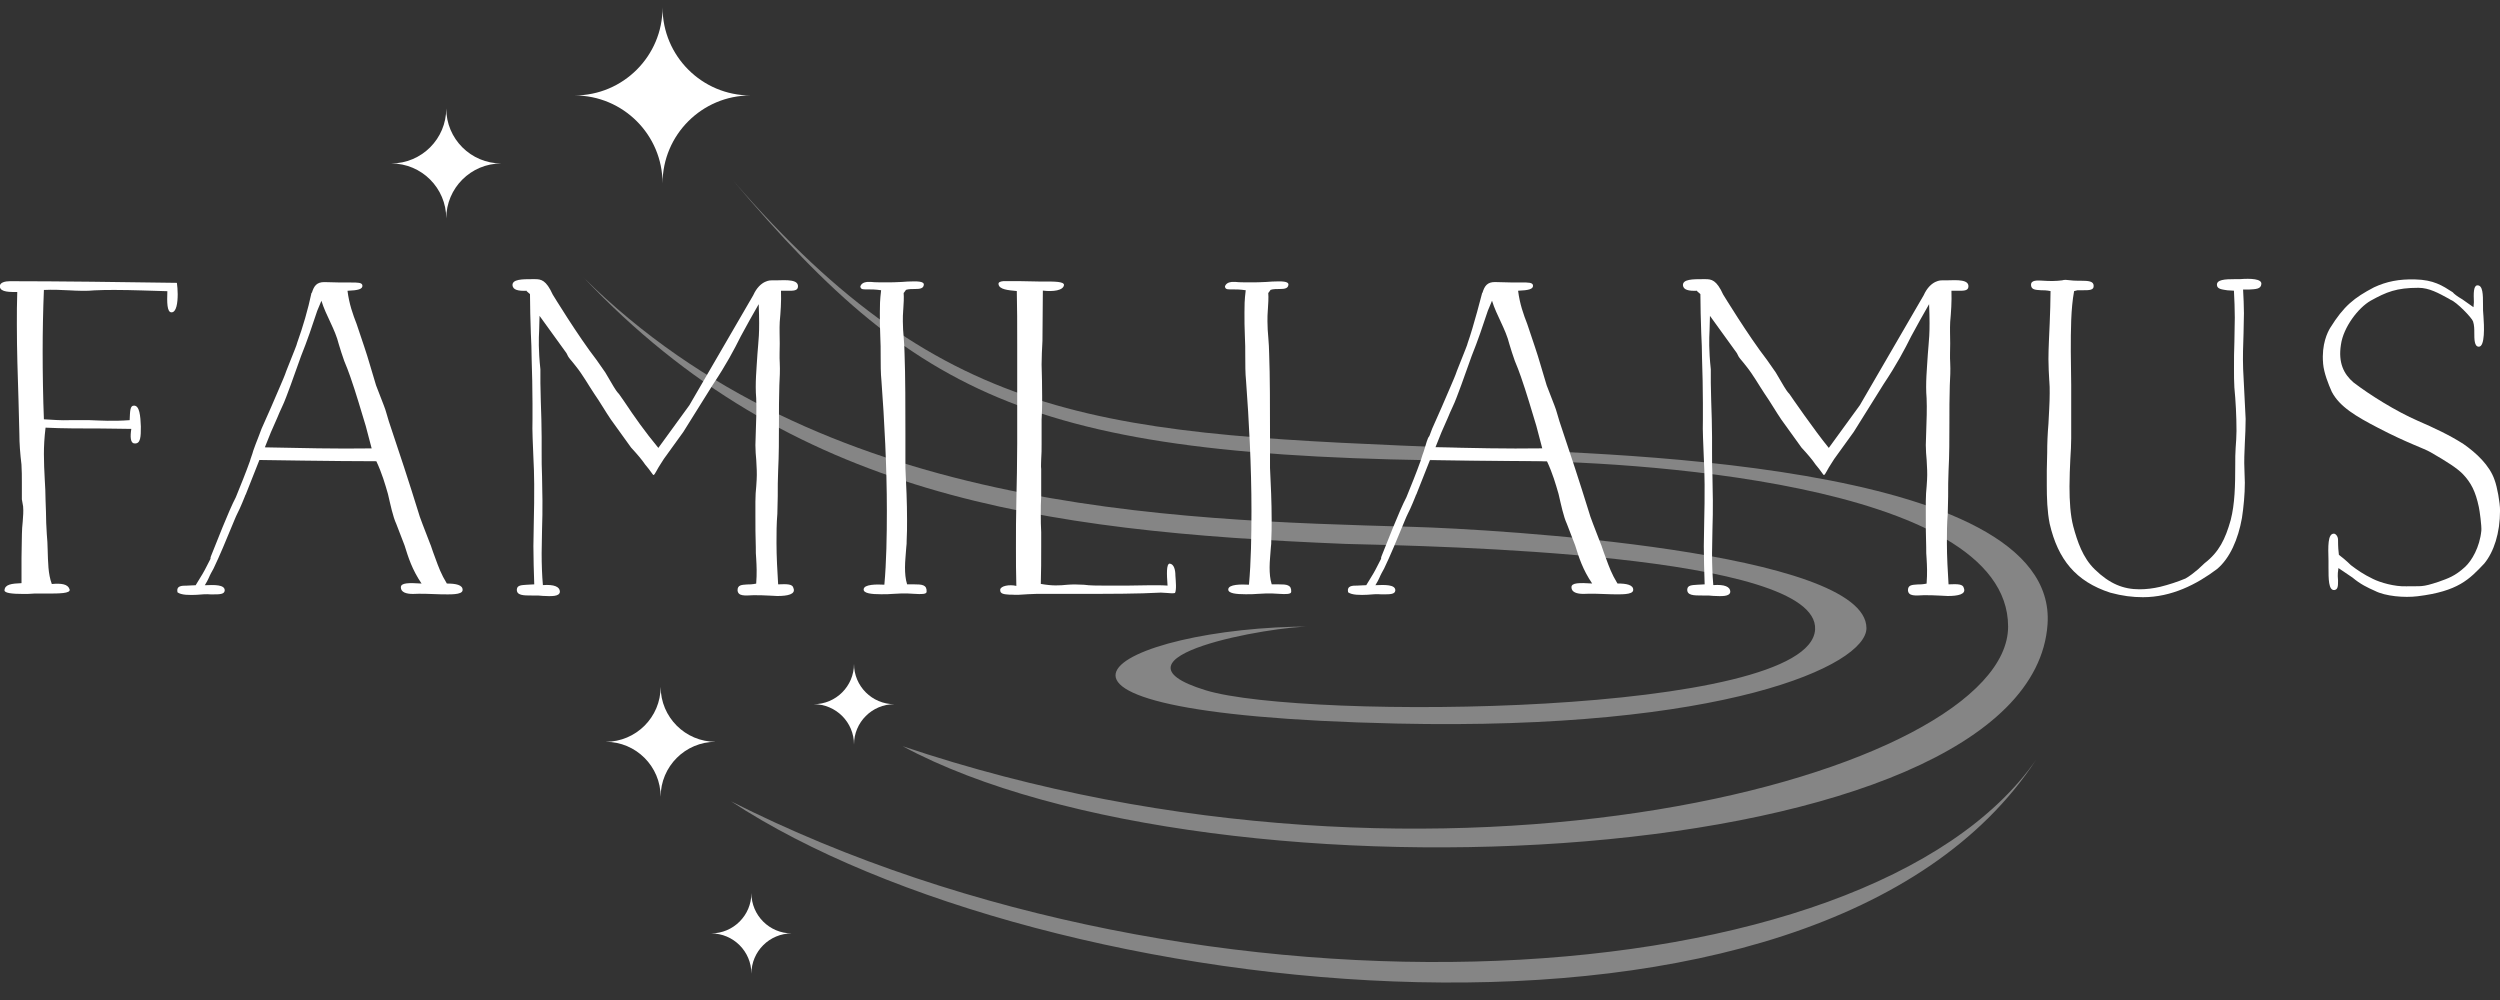
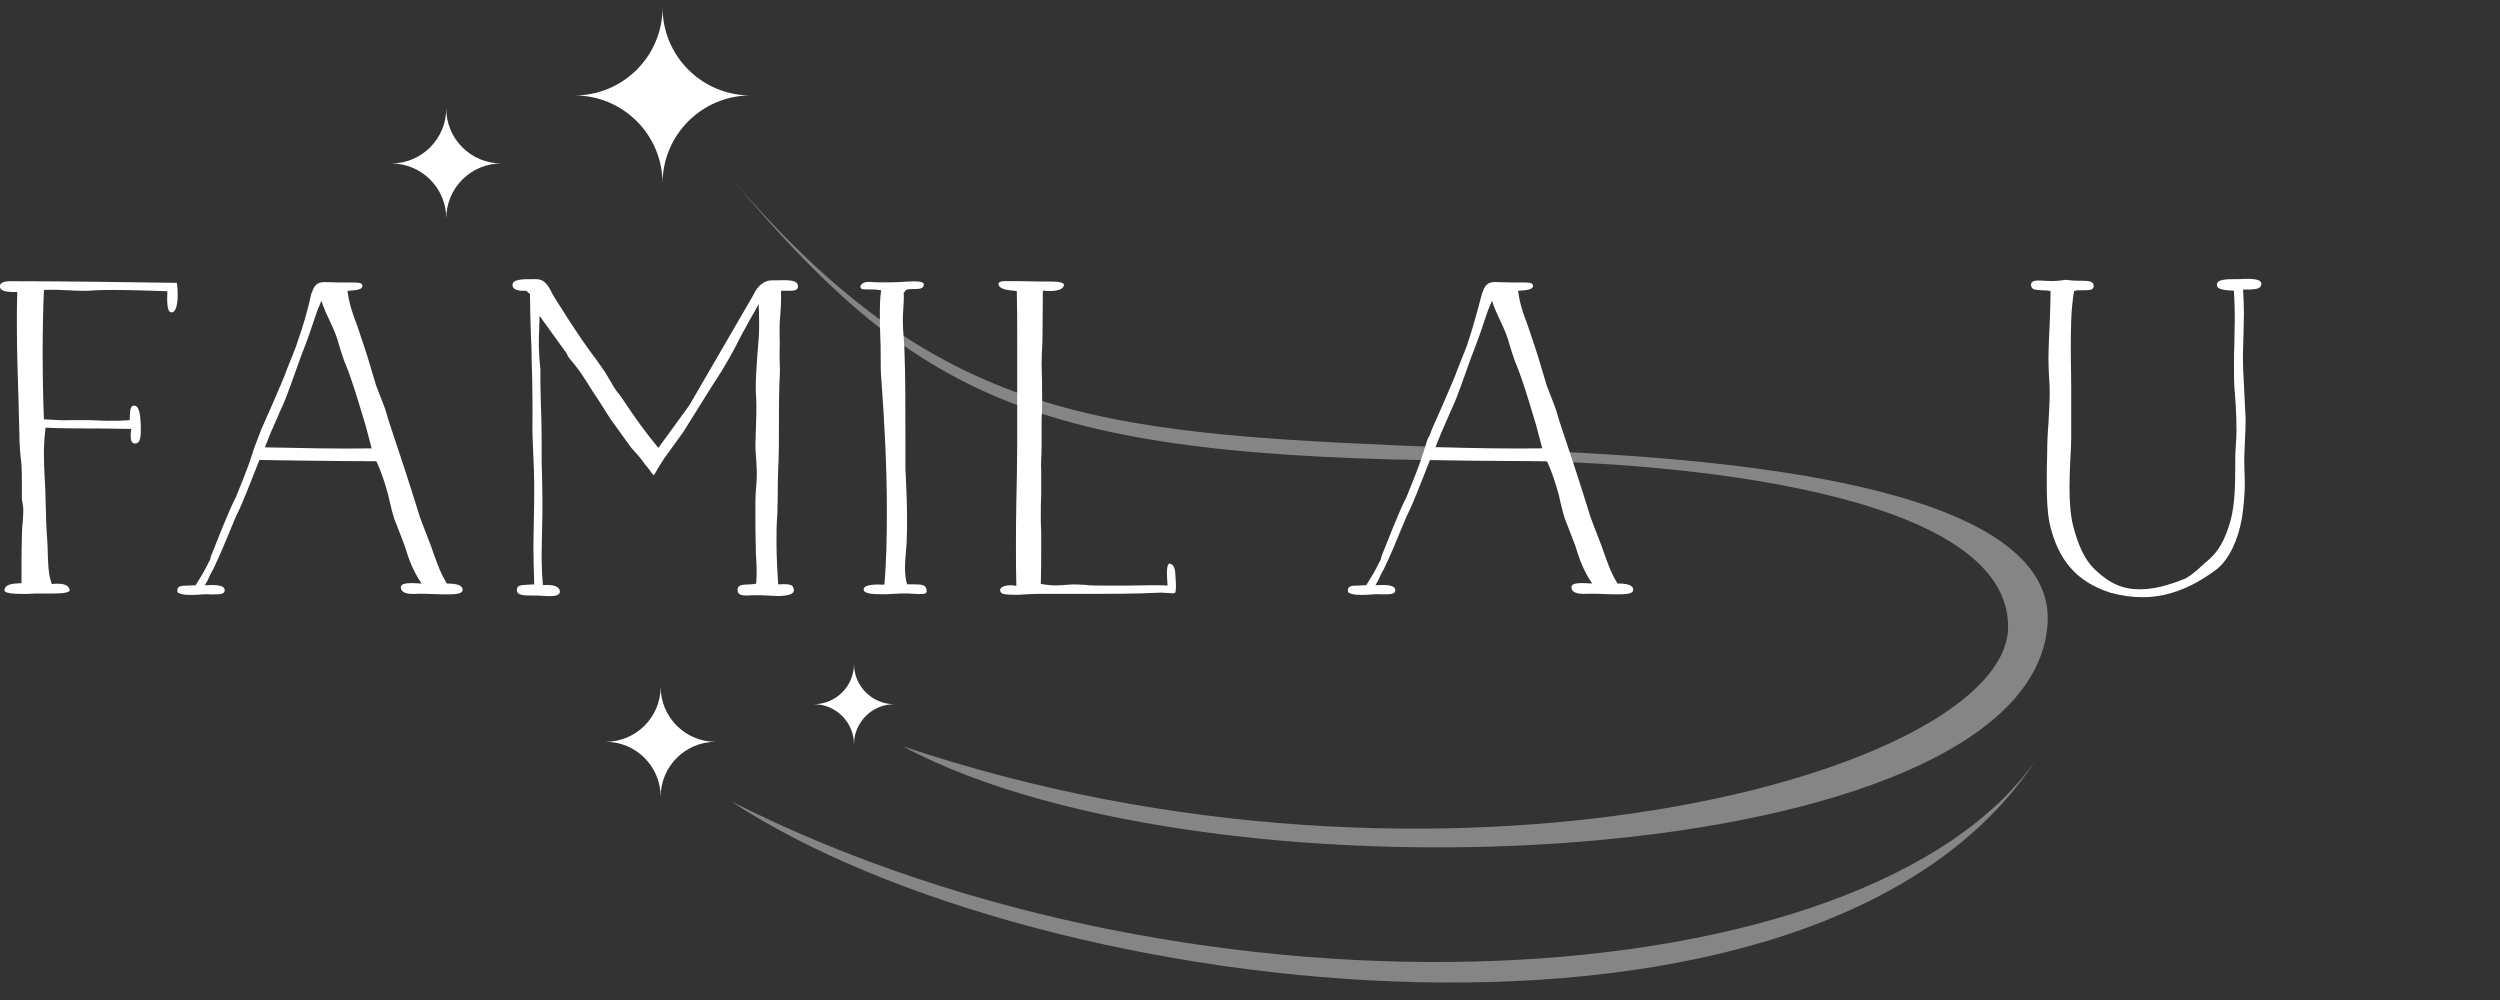
<svg xmlns="http://www.w3.org/2000/svg" id="Ebene_1" viewBox="0 0 500 200">
  <rect x="0" y="0" width="500" height="200" fill="#333333" stroke="none" />
  <defs>
    <style>.cls-1,.cls-2{fill:#fff;}.cls-2{opacity:.4;}</style>
  </defs>
  <path class="cls-1" d="M150.11,19.09c-9.72,0-17.6,7.88-17.6,17.6,0-9.72-7.88-17.6-17.6-17.6,9.72,0,17.6-7.88,17.6-17.6,0,9.72,7.88,17.6,17.6,17.6Z" />
  <path class="cls-1" d="M100.25,32.69c-6.07,0-11,4.92-11,11,0-6.07-4.92-11-11-11,6.07,0,11-4.92,11-11,0,6.07,4.92,11,11,11Z" />
  <path class="cls-1" d="M143.13,148.36c-6.07,0-11,4.92-11,11,0-6.07-4.92-11-11-11,6.07,0,11-4.92,11-11,0,6.07,4.92,11,11,11Z" />
  <path class="cls-1" d="M178.86,140.84c-4.45,0-8.06,3.61-8.06,8.06,0-4.45-3.61-8.06-8.06-8.06,4.45,0,8.06-3.61,8.06-8.06,0,4.45,3.61,8.06,8.06,8.06Z" />
-   <path class="cls-1" d="M158.34,186.68c-4.45,0-8.06,3.61-8.06,8.06,0-4.45-3.61-8.06-8.06-8.06,4.45,0,8.06-3.61,8.06-8.06,0,4.45,3.61,8.06,8.06,8.06Z" />
  <path class="cls-2" d="M146.54,36c42.93,49.72,74.74,50.75,146.86,53.65,23.28,.94,118.43,2.06,116.11,35.22-3.47,49.56-166.52,58.03-228.98,24.37,107.91,36.38,221.09,5.37,221.09-23.92s-77.92-33.14-98.87-33.14c-94.01,0-117.77-10.67-156.21-56.18Z" />
-   <path class="cls-2" d="M116.72,55.51c47.22,46.78,117.09,48.47,165.83,49.86,17.01,.48,90.74,4.94,90.74,20.26,0,7.42-28.51,20.55-94.02,19.08-87.83-1.97-55.86-19.41-16.94-19.41-7.87-.11-42.97,6.08-21.17,12.76,19.51,5.98,120.96,5.14,121.86-12.18,.79-15.19-75.76-16.65-93.95-17.1-61.34-2.51-111.02-9.57-152.34-53.27Z" />
  <path class="cls-2" d="M407.24,151.92c-43.64,66.78-199.07,49.15-261.04,8.34,94.34,47.73,227.43,40.11,261.04-8.34Z" />
  <g>
    <path class="cls-1" d="M35.38,56.58c.08,.66,.16,1.41,.16,2.24,0,1.74-.25,3.65-1.24,3.65-.91,0-.91-1.99-.83-4.23-3.15-.08-7.13-.25-10.44-.25-1.33,0-2.82,0-4.14,.08-1.49,.17-3.56,.08-4.97,0-1.57-.08-3.4-.17-5.14-.08-.17,4.06-.25,8.46-.25,12.27,0,4.31,.08,9.37,.25,13.6,1.66,.08,3.31,.25,5.22,.17h3.89c2.24,.08,4.72,.25,8.04,0,.08-1.82,.08-2.9,.83-2.9,1.16-.08,1.33,2.07,1.41,4.15,0,1.99,0,3.57-1.33,3.4-.75-.08-.83-1.33-.58-2.9-1.57,0-4.14-.08-5.96-.08-3.56,0-7.95,0-11.19-.17-.25,2.07-.33,3.73-.33,5.31,0,1.66,.08,3.4,.17,5.06,.08,1.41,.16,2.74,.16,4.15,0,.75,.08,1.49,.08,2.24,0,1.58,.08,3.07,.17,4.56,.08,1,.17,2.07,.17,3.07,.08,2.49,.08,4.89,.83,6.88,1.91-.17,3.23,0,3.56,1.08,.25,.83-2.16,.83-4.56,.83h-2.49c-1.16,.08-1.24,.08-2.24,.08-2.15,0-3.81-.17-3.73-.75,.08-1.16,1.41-1.33,3.4-1.41v-5.06c0-1.58,.08-3.15,.08-4.73,0-.83,.08-1.66,.16-2.49,.08-1.08,.17-2.07,.08-3.07,0-.17-.16-.75-.25-1.41v-3.32c0-1.24,0-2.49-.08-3.65-.25-2.07-.42-4.15-.42-6.22l-.17-6.63c-.16-5.06-.33-10.04-.33-15.18,0-1.91,0-4.48,.08-6.47-1.33,0-3.4,.08-3.48-1.08-.08-.83,1.08-1.08,1.99-1.08,9.28,0,23.2,.17,33.39,.33Z" />
    <path class="cls-1" d="M105.32,58.15c-1.66,.08-2.73-.17-2.82-1.08-.08-1.24,1.99-1.24,3.98-1.24h.5c1.24,0,2.24,.17,3.56,3.07,0,0,5.05,8.29,8.78,13.1l1.74,2.49,1.66,2.82c.25,.41,.66,1.08,1.08,1.49,.33,.5,.99,1.41,.99,1.41,2.15,3.23,4.14,6.05,6.88,9.37l6.21-8.54,12.76-21.98c1.41-3.15,3.65-2.99,3.65-2.99h.83c2.4-.08,4.64-.17,4.47,1.33-.08,.75-.99,.75-1.82,.75h-1.57c.08,2.24-.08,4.31-.25,6.22-.08,1.41,0,2.99,0,4.31,0,1.08-.08,2.82,0,3.82,.08,1.58,0,2.99-.08,4.56-.08,2.49-.08,4.98-.08,7.55,0,3.15,0,6.39-.16,9.54-.08,1.66-.08,3.4-.08,5.14,0,1-.08,2.57-.08,3.48-.17,1.99-.17,3.98-.17,5.81,0,2.65,.17,5.81,.33,8.29,1.82-.08,2.9-.08,3.06,.75,.5,1.24-1.16,1.58-3.23,1.58-.66,0-.91-.08-1.57-.08-.99-.08-2.4-.08-3.23-.08-1.66,.08-3.06,.25-3.15-.99,0-1.08,.83-1.08,1.91-1.16,.41,0,.99,0,1.82-.17,.16-2.16,.08-3.57,0-4.98-.08-.75-.08-1.41-.08-2.32-.08-2.07-.08-4.31-.08-6.47v-2.65c0-1.16,.08-2.16,.17-3.07,0-.41,.08-.83,.08-1.24,.08-1.33,0-2.57-.08-3.98-.08-.91-.17-1.91-.17-2.99,0-.66,.08-1.99,.08-2.65,.08-2.07,.17-4.73,.08-6.72-.25-2.99,.08-5.97,.25-8.87,.17-2.65,.5-3.73,.25-9.95-.91,1.58-2.82,4.98-3.56,6.39-1.41,2.82-2.9,5.64-5.55,9.62l-5.96,9.54-3.89,5.39-.58,.91c-.75,1.08-1.24,2.32-1.49,2.32-.17,0-.58-.83-1.66-2.07-.66-.99-1.74-2.24-2.82-3.4l-4.06-5.64c-1.08-1.58-2.16-3.48-3.32-5.14-1.16-1.74-2.32-3.82-3.65-5.47l-.66-.83c-.33-.41-.66-.75-.91-1.16l-.33-.66-5.39-7.46c0,.41-.08,2.24-.08,2.9-.08,1.66-.17,3.82,.25,7.8v2.74c0,1.16,.08,2.32,.08,3.57,.08,2.49,.17,4.89,.17,7.22v2.99c0,1.41,0,3.48,.08,4.89,0,1.66,.08,3.23,.08,4.81,0,1.91,0,3.9-.08,5.81,0,1.58-.08,3.15-.08,4.73,0,2.32,.08,4.48,.25,6.39,2.24-.17,3.4,.33,3.4,1.33-.08,1-1.74,.91-3.4,.83-.33,0-.66-.08-.99-.08h-1.24c-1.66,0-3.06,0-2.98-1.24,.08-.83,.91-.83,1.99-.91,.25,0,1.24-.08,1.49-.08-.08-2.4-.17-5.31-.17-7.63,0-1.16,.08-3.65,.08-4.81,.08-2.57,.08-5.06,.08-7.55,0-1.74-.08-3.9-.17-5.64-.08-2.49-.25-4.89-.17-7.38v-3.23c0-2.74-.08-6.22-.17-8.87,0-1.49-.08-3.65-.16-5.14-.08-2.65-.17-5.22-.17-7.8l-.66-.58Z" />
    <path class="cls-1" d="M180.73,58.57c.08,1,0,2.16-.08,3.4v-.08c-.08,.83-.08,1.74-.08,2.4,0,1.16,.08,2.16,.17,3.23,.08,1.08,.17,2.24,.17,3.23,.17,4.23,.17,11.28,.17,16.01v6.8c.17,3.48,.33,6.97,.33,10.37,0,1.41,0,2.9-.08,4.23,0,.33,0,.83-.08,1.33-.08,1.33-.25,2.74-.25,3.98,0,1.16,.08,2.32,.42,3.4h1.41c1.57,0,2.57,.08,2.49,1.49,0,.5-1.08,.5-2.4,.41-.5,0-.99-.08-1.49-.08-.66,0-1.91,0-2.73,.08-.91,.08-1.49,.08-2.49,.08-1.9,0-3.56-.17-3.48-1,.08-1,2.57-1,4.14-.91,.41-4.48,.5-9.79,.5-14.76,0-8.87-.5-18.16-1.08-25.96-.16-1.58-.16-3.4-.16-4.98,0-1.24,0-2.74-.08-4.06-.08-1.58-.08-3.15-.08-4.73,0-1.24,0-2.4,.25-4.4-1.16-.17-1.9-.17-2.57-.17-.83,0-1.49,.08-1.57-.5-.08-.17,.25-.75,.91-.91,.17,0,.25-.08,.42-.08h.83c.66,.08,1.66,.08,2.73,.08,1.24,0,2.15,0,3.4-.08,.41,0,.75-.08,1.16-.08,1.91-.08,3.32-.08,3.23,.66-.08,.75-.83,.83-1.74,.83-.58,0-1.33,0-1.82,.17l-.42,.58Z" />
    <path class="cls-1" d="M208.49,68.19c-.08,1.66-.17,3.15-.17,4.73,0,1.08,.08,2.07,.08,3.23,0,1.99,.08,3.98,0,5.97,0,.66-.08,1.24-.08,1.82v4.89c0,.91,0,2.07-.08,2.99,0,.58-.08,1.49,0,1.99v5.39c-.08,1.24-.08,2.49-.08,3.65,0,1.08,0,2.57,.08,3.57v2.9c0,2.32,0,5.14-.08,7.46,2.32,.42,3.73,.33,5.3,.17,.99-.08,1.99-.08,3.31,0,1.24,.17,2.73,.17,4.23,.17h4.47c2.57,0,5.8-.17,8.04,0-.17-2.32-.25-4.31,.41-4.4,.91,.08,1.16,1.33,1.16,2.4,.08,1.16,.25,2.82-.08,3.48-.33,.08-.91,.08-1.49,0-.42,0-.99-.08-1.33-.08-4.64,.25-10.02,.25-15.33,.25h-7.87c-1.16,0-2.4,0-3.56,.08h.08c-1.41,.08-1.99,.17-3.23,.08h-.41c-.91-.08-1.91-.08-1.82-1,.08-.75,1.82-1.08,3.23-.75-.08-2.32-.08-5.31-.08-7.63,0-3.15,0-6.22,.08-9.29,.08-3.82,.17-7.71,.17-11.53v-19.82c0-3.82,0-7.71-.08-10.7-1.82-.17-3.48-.33-3.65-1.33-.08-.41,.25-.58,.99-.66h2.9c1.57,0,2.4,.08,4.06,.08h.91c2.4,0,4.14,0,4.23,.66-.08,1.16-2.24,1.41-4.23,1.16l-.08,10.03Z" />
-     <path class="cls-1" d="M253.65,58.57c.08,1,0,2.16-.08,3.4v-.08c-.08,.83-.08,1.74-.08,2.4,0,1.16,.08,2.16,.17,3.23,.08,1.08,.17,2.24,.17,3.23,.17,4.23,.17,11.28,.17,16.01v6.8c.17,3.48,.33,6.97,.33,10.37,0,1.41,0,2.9-.08,4.23,0,.33,0,.83-.08,1.33-.08,1.33-.25,2.74-.25,3.98,0,1.16,.08,2.32,.42,3.4h1.41c1.57,0,2.57,.08,2.49,1.49,0,.5-1.08,.5-2.4,.41-.5,0-.99-.08-1.49-.08-.66,0-1.91,0-2.73,.08-.91,.08-1.49,.08-2.49,.08-1.9,0-3.56-.17-3.48-1,.08-1,2.57-1,4.14-.91,.41-4.48,.5-9.79,.5-14.76,0-8.87-.5-18.16-1.08-25.96-.16-1.58-.16-3.4-.16-4.98,0-1.24,0-2.74-.08-4.06-.08-1.58-.08-3.15-.08-4.73,0-1.24,0-2.4,.25-4.4-1.16-.17-1.9-.17-2.57-.17-.83,0-1.49,.08-1.57-.5-.08-.17,.25-.75,.91-.91,.17,0,.25-.08,.42-.08h.83c.66,.08,1.66,.08,2.73,.08,1.24,0,2.15,0,3.4-.08,.41,0,.75-.08,1.16-.08,1.91-.08,3.32-.08,3.23,.66-.08,.75-.83,.83-1.74,.83-.58,0-1.33,0-1.82,.17l-.42,.58Z" />
    <path class="cls-1" d="M296.49,58.57c.42-1.41,.99-2.16,2.49-2.16,.99,0,2.16,.08,3.23,.08h2.07c1.41,0,2.24,0,2.32,.58,.08,.75-.83,.99-2.98,1.08,.33,2.65,1.08,4.73,1.82,6.63,1.16,3.48,1.99,5.81,2.65,8.13l1.24,4.15,1.57,4.06c.41,1,.66,2.16,.99,3.15,1.99,5.89,4.14,12.44,5.96,18.33,0,.25,1.32,3.65,2.32,6.22,.17,.33,.17,.58,1.08,2.99,.58,1.58,1.08,2.99,2.24,4.89,1.74,0,3.23,.25,3.15,1.33-.08,.99-2.65,.83-4.23,.83-2.16-.08-4.23-.17-5.72-.08-1.32,0-2.4-.33-2.4-1.33,0-.91,1.57-.91,4.14-.75-1.91-2.82-2.65-5.23-3.4-7.63-.58-1.41-1.08-2.9-1.66-4.31-.66-1.41-1.16-3.82-1.66-5.97-.58-1.99-1.16-4.06-2.32-6.55-7.79,0-23.39-.25-23.39-.25,0,0-1.63,4.15-2.63,6.64-.08,.33-.17,.25-.25,.58,0,0-.99,2.49-1.49,3.4-.42,.83-.75,1.74-1.08,2.49-1.16,2.82-2.49,6.05-3.73,8.62l-.5,.91c-.33,.58-.5,1.24-1.24,2.41,1.82-.08,4.06-.17,3.98,1.08-.08,.75-1.08,.75-2.4,.75h-.42c-.83-.08-1.82,0-2.73,.08h.08c-1.57,.08-3.23,.08-3.98-.5-.25-1.33,.83-1.33,1.9-1.33,.58,0,.91-.08,1.74-.08,.5-.83,.99-1.66,1.41-2.32,.5-.83,1.08-2.07,1.57-2.99,0,0-.08-.08,.08-.5,.91-2.24,3.56-9.12,4.97-11.78,.91-2.24,1.99-4.89,2.82-7.22,.17-.66,.66-1.99,.66-1.99,1.08-3.65,.83-2.4,1.16-3.15l.5-1.33,1.91-4.31,1.82-4.23c.42-1,.91-2.07,1.24-3.07,1.74-4.4,2.07-5.14,2.15-5.56,1.16-3.23,2.9-10.03,2.9-10.03Zm1.91,1.58l-.83,1.99c-.99,2.99-1.99,5.97-3.23,9.04-2.07,5.8-2.49,6.97-2.98,8.21-.58,1.58-1.16,2.57-1.82,4.23-.91,1.99-1.62,3.68-2.45,5.84,7.02,.14,14.17,.32,21.36,.21l-1.18-4.48c-.91-2.99-1.99-6.72-3.07-9.79-.33-1-.83-2.24-1.24-3.23-.42-1.16-.75-2.24-1.08-3.32-.75-3.07-2.57-5.72-3.48-8.71Z" />
-     <path class="cls-1" d="M339.41,58.15c-1.66,.08-2.73-.17-2.82-1.08-.08-1.24,1.99-1.24,3.98-1.24h.5c1.24,0,2.24,.17,3.56,3.07,0,0,5.05,8.29,8.78,13.1l1.74,2.49,1.66,2.82c.25,.41,.66,1.08,1.08,1.49,.33,.5,5.14,7.46,7.87,10.78l6.21-8.54,12.76-21.98c1.41-3.15,3.65-2.99,3.65-2.99h.83c2.4-.08,4.64-.17,4.47,1.33-.08,.75-.99,.75-1.82,.75h-1.57c.08,2.24-.08,4.31-.25,6.22-.08,1.41,0,2.99,0,4.31,0,1.08-.08,2.82,0,3.82,.08,1.58,0,2.99-.08,4.56-.08,2.49-.08,4.98-.08,7.55,0,3.15,0,6.39-.17,9.54-.08,1.66-.08,3.4-.08,5.14,0,1-.08,2.57-.08,3.48-.17,1.99-.17,3.98-.17,5.81,0,2.65,.17,5.81,.33,8.29,1.82-.08,2.9-.08,3.06,.75,.5,1.24-1.16,1.58-3.23,1.58-.66,0-.91-.08-1.57-.08-.99-.08-2.4-.08-3.23-.08-1.66,.08-3.06,.25-3.15-.99,0-1.08,.83-1.08,1.91-1.16,.41,0,.99,0,1.82-.17,.16-2.16,.08-3.57,0-4.98-.08-.75-.08-1.41-.08-2.32-.08-2.07-.08-4.31-.08-6.47v-2.65c0-1.16,.08-2.16,.17-3.07,0-.41,.08-.83,.08-1.24,.08-1.33,0-2.57-.08-3.98-.08-.91-.17-1.91-.17-2.99,0-.66,.08-1.99,.08-2.65,.08-2.07,.17-4.73,.08-6.72-.25-2.99,.08-5.97,.25-8.87,.17-2.65,.5-3.73,.25-9.95-.91,1.58-2.82,4.98-3.56,6.39-1.41,2.82-2.9,5.64-5.55,9.62l-5.96,9.54-3.89,5.39-.58,.91c-.75,1.08-1.24,2.32-1.49,2.32-.17,0-.58-.83-1.66-2.07-.66-.99-1.74-2.24-2.82-3.4l-4.06-5.64c-1.08-1.58-2.16-3.48-3.32-5.14-1.16-1.74-2.32-3.82-3.65-5.47l-.66-.83c-.33-.41-.66-.75-.91-1.16l-.33-.66-5.39-7.46c0,.41-.08,2.24-.08,2.9-.08,1.66-.17,3.82,.25,7.8v2.74c0,1.16,.08,2.32,.08,3.57,.08,2.49,.17,4.89,.17,7.22v2.99c0,1.41,0,3.48,.08,4.89,0,1.66,.08,3.23,.08,4.81,0,1.91,0,3.9-.08,5.81,0,1.58-.08,3.15-.08,4.73,0,2.32,.08,4.48,.25,6.39,2.24-.17,3.4,.33,3.4,1.33-.08,1-1.74,.91-3.4,.83-.33,0-.66-.08-.99-.08h-1.24c-1.66,0-3.06,0-2.98-1.24,.08-.83,.91-.83,1.99-.91,.25,0,1.24-.08,1.49-.08-.08-2.4-.17-5.31-.17-7.63,0-1.16,.08-3.65,.08-4.81,.08-2.57,.08-5.06,.08-7.55,0-1.74-.08-3.9-.17-5.64-.08-2.49-.25-4.89-.17-7.38v-3.23c0-2.74-.08-6.22-.17-8.87,0-1.49-.08-3.65-.16-5.14-.08-2.65-.17-5.22-.17-7.8l-.66-.58Z" />
    <path class="cls-1" d="M414.82,58.23c-.66,3.57-.66,7.88-.66,12.03,0,2.24,.08,4.48,.08,6.72v10.7c0,1.24-.08,2.65-.17,4.06-.08,1.82-.17,3.65-.17,5.56,0,2.99,.17,5.72,.75,7.96,.83,3.07,1.91,6.3,4.31,8.62h0c2.98,2.9,5.72,3.98,8.95,3.98,1.33,0,2.73-.17,4.14-.5,1.66-.41,3.48-1,5.05-1.66,.75-.41,1.82-1.24,2.49-1.82l1.33-1.24c2.9-2.24,4.14-4.81,5.22-8.63,.83-3.23,.91-6.88,.91-11.11,0-1.16,0-2.24,.08-3.32,.08-1.16,.17-2.24,.17-3.4,0-2.99-.17-6.05-.42-8.63v.08c-.08-1.24-.08-2.65-.08-3.9,0-1.82,0-3.57,.08-5.39,0-1.58,.08-3.23,.08-4.81s-.08-3.73-.17-5.39c-.25,0-.99-.08-1.32-.08-1.08-.17-1.99-.25-2.07-.99-.17-1.16,1.66-1.24,3.48-1.24h1.08c2.15-.17,4.47-.08,4.31,1-.08,1-1.16,1-2.49,1.08h-1.16c.08,1.49,.17,3.32,.17,4.73,0,1-.08,3.07-.08,4.06-.08,2.32-.17,4.64-.08,7.13l.5,9.95c0,1.58-.08,3.23-.16,4.81-.08,1.82-.17,3.57-.08,5.39,0,.83,.08,1.66,.08,2.57,0,2.32-.25,4.89-.58,7.05-.75,4.23-2.4,8.04-4.97,10.2-4.06,3.07-9.11,5.64-14.83,5.64-2.07,0-4.14-.25-6.55-.91-6.88-2.24-10.44-6.63-12.1-13.77-.5-2.49-.58-5.22-.58-7.71v-2.9c0-1.16,.08-2.41,.08-3.57,0-1.91,.08-3.82,.25-5.81,.08-1.91,.25-4.06,.25-6.14,0-.91,0-1.66-.08-2.49v.08c-.08-1.49-.17-2.9-.17-4.4,0-2.24,.17-4.98,.25-7.13,.08-2.07,.17-4.48,.17-6.47-.83-.17-1.41-.17-1.91-.17-1.08-.08-1.91-.08-1.99-.99-.08-1.08,1.16-1,2.65-.91h-.08c1.16,.08,2.49,.08,3.65-.08,.5-.17,.91-.08,1.74,0,.58,.08,1.49,.08,1.99,.08,1.49,0,2.57,.08,2.57,.99,.08,.91-.91,.91-2.07,.91h-1.16l-.66,.17Z" />
-     <path class="cls-1" d="M494.78,60.47c-.08-1.82-.08-3.32,.66-3.4,1.16-.08,1.16,1.91,1.16,3.81,0,.91,0,1.58,.08,2.24v-.08c.17,2.24,.33,6.3-.91,6.3-.91,0-.91-1.49-.91-2.82,0-.66,0-1.49-.25-2.24-.25-.75-3.31-3.9-4.47-4.31l-.41-.25c-1.99-1.08-3.89-2.16-6.05-2.16-4.39,0-6.38,.83-9.53,2.57-2.49,1.41-5.47,5.31-5.96,8.79-.58,3.65,.58,5.89,2.49,7.55,3.23,2.49,8.54,5.8,12.93,7.71,3.06,1.33,6.29,2.82,9.11,4.64,2.49,1.74,5.22,4.23,6.21,7.21,.5,1.33,1.08,4.48,1.08,6.05,0,4.56-1.24,8.29-3.15,10.62-2.98,3.15-5.22,5.56-13.34,6.55-2.65,.33-6.46,0-8.54-1.08-1.49-.66-2.9-1.33-4.47-2.65l-2.82-1.91c-.25,1.58-.08,1.91-.08,2.49,0,1.08,0,1.82-.75,1.91-1.16,.08-1.16-2.24-1.16-4.56v-1.33c-.08-2.82-.17-5.39,1.08-5.39,.33,0,.83,.5,.83,1.24,0,1.41,.08,2.32,.17,2.99,1.32,.99,2.4,2.07,2.4,2.07,1.32,1,2.49,1.82,4.39,2.74,1.49,.75,4.39,1.58,6.71,1.49,3.07-.08,2.98,.25,6.46-.91,1.82-.66,3.23-1.08,5.3-2.99,1.32-1.24,2.9-3.9,3.23-7.22,.08-.91-.33-3.98-.5-4.73-.66-3.15-1.57-4.89-3.23-6.63-1.16-1.16-3.06-2.4-6.38-4.31-1.41-.83-4.64-1.82-10.52-4.89-4.47-2.32-7.71-4.23-9.28-7.22-.66-1.49-1.57-3.73-1.74-5.64v-.08c-.33-3.81,.91-6.22,1.41-7.05,2.73-4.4,4.81-6.05,8.78-8.13,2.49-1.16,4.97-1.66,8.2-1.58,3.73,.08,5.47,1.24,7.54,2.57,.25,.33,.91,.83,1.91,1.41l2.24,1.58,.08-1Z" />
    <path class="cls-1" d="M62.37,58.58c.42-1.41,.99-2.16,2.49-2.16,.99,0,2.16,.08,3.23,.08h2.07c1.41,0,2.24,0,2.32,.58,.08,.75-.83,.99-2.98,1.08,.33,2.65,1.08,4.73,1.82,6.63,1.16,3.48,1.99,5.81,2.65,8.13l1.24,4.15,1.57,4.06c.41,1,.66,2.16,.99,3.15,1.99,5.89,4.14,12.44,5.96,18.33,0,.25,1.32,3.65,2.32,6.22,.17,.33,.17,.58,1.08,2.99,.58,1.58,1.08,2.99,2.24,4.89,1.74,0,3.23,.25,3.15,1.33-.08,.99-2.65,.83-4.23,.83-2.16-.08-4.23-.17-5.72-.08-1.32,0-2.4-.33-2.4-1.33,0-.91,1.57-.91,4.14-.75-1.91-2.82-2.65-5.23-3.4-7.63-.58-1.41-1.08-2.9-1.66-4.31-.66-1.41-1.16-3.82-1.66-5.97-.58-1.99-1.16-4.06-2.32-6.55-7.79,0-23.39-.25-23.39-.25,0,0-1.63,4.15-2.63,6.64-.08,.33-.17,.25-.25,.58,0,0-.99,2.49-1.49,3.4-.42,.83-.75,1.74-1.08,2.49-1.16,2.82-2.49,6.05-3.73,8.62l-.5,.91c-.33,.58-.5,1.24-1.24,2.41,1.82-.08,4.06-.17,3.98,1.08-.08,.75-1.08,.75-2.4,.75h-.42c-.83-.08-1.82,0-2.73,.08h.08c-1.57,.08-3.23,.08-3.98-.5-.25-1.33,.83-1.33,1.9-1.33,.58,0,.91-.08,1.74-.08,.5-.83,.99-1.66,1.41-2.32,.5-.83,1.08-2.07,1.57-2.99,0,0-.08-.08,.08-.5,.91-2.24,3.56-9.12,4.97-11.78,.91-2.24,1.99-4.89,2.82-7.22,.17-.66,.5-1.41,.66-2.07,0,0,.83-2.32,1.16-3.07l.5-1.33,1.91-4.31,1.82-4.23c.42-1,.91-2.07,1.24-3.07,1.74-4.4,2.07-5.14,2.15-5.56,1.16-3.23,2.16-6.63,2.9-10.12v.08Zm1.91,1.58l-.83,1.99c-.99,2.99-1.99,5.97-3.23,9.04-2.07,5.8-2.49,6.97-2.98,8.21-.58,1.58-1.16,2.57-1.82,4.23-.91,1.99-1.62,3.68-2.45,5.84,7.02,.14,14.17,.32,21.36,.21l-1.18-4.48c-.91-2.99-1.99-6.72-3.07-9.79-.33-1-.83-2.24-1.24-3.23-.42-1.16-.75-2.24-1.08-3.32-.75-3.07-2.57-5.72-3.48-8.71Z" />
  </g>
</svg>